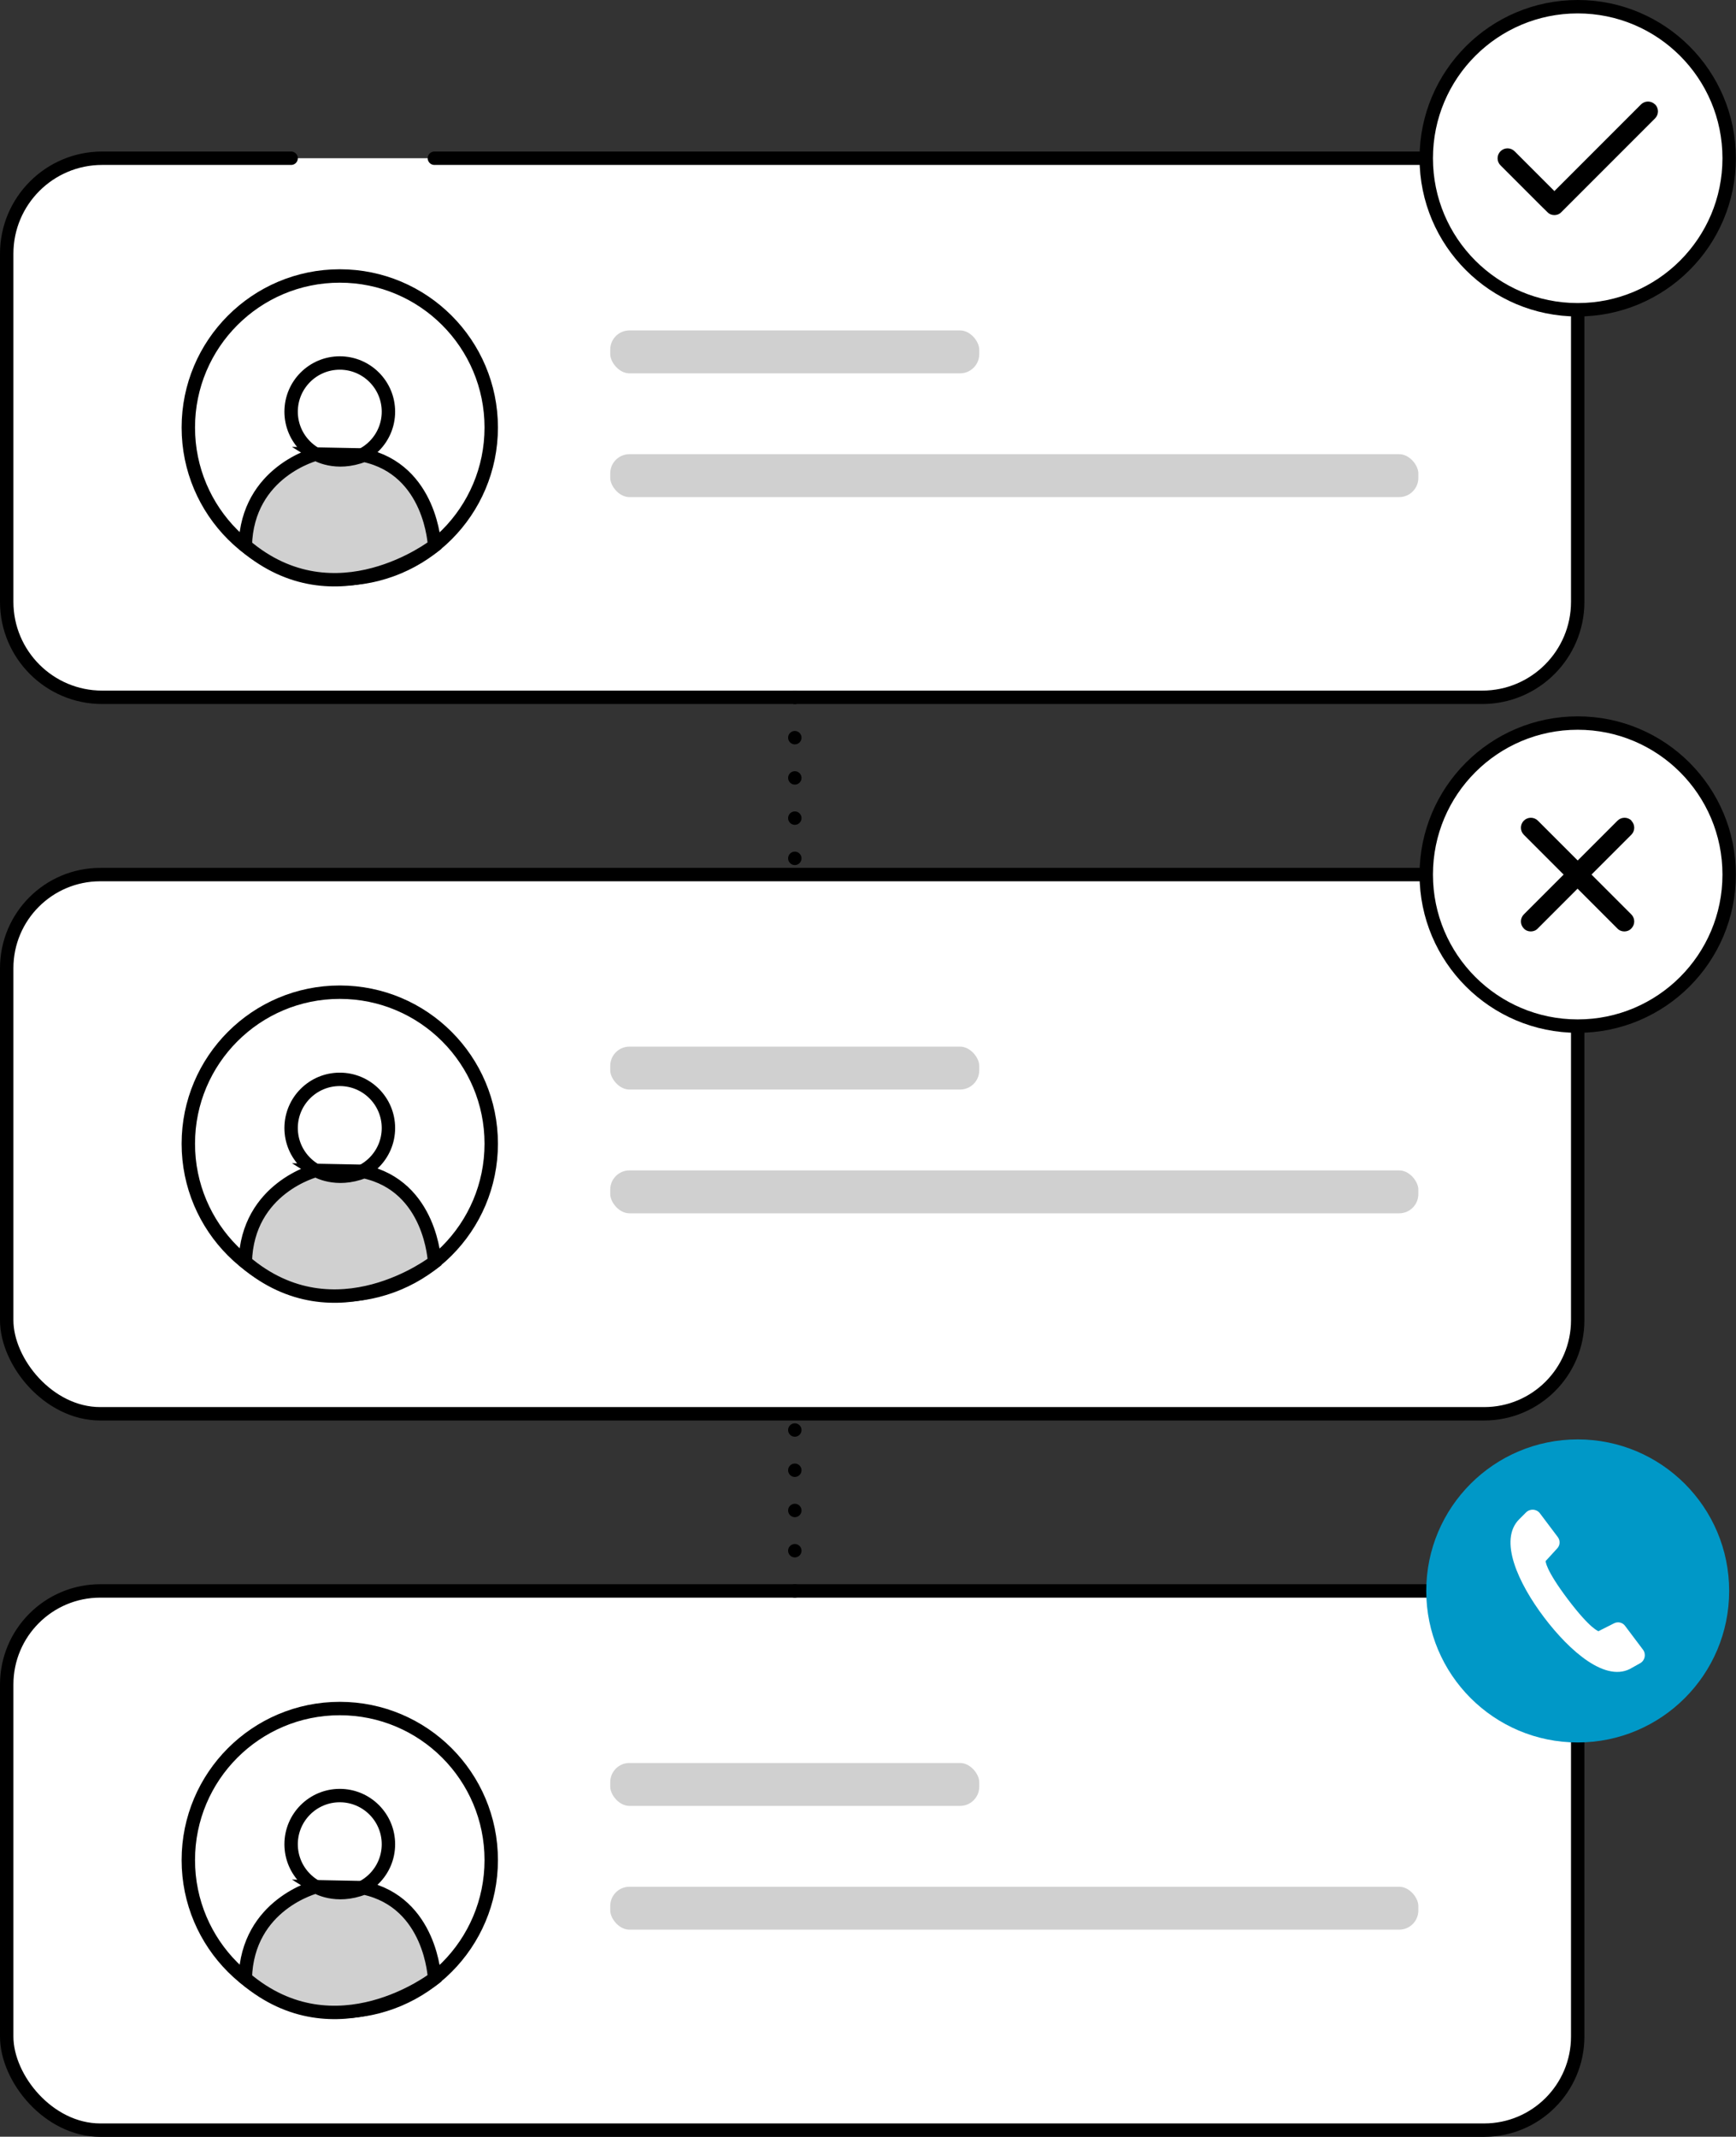
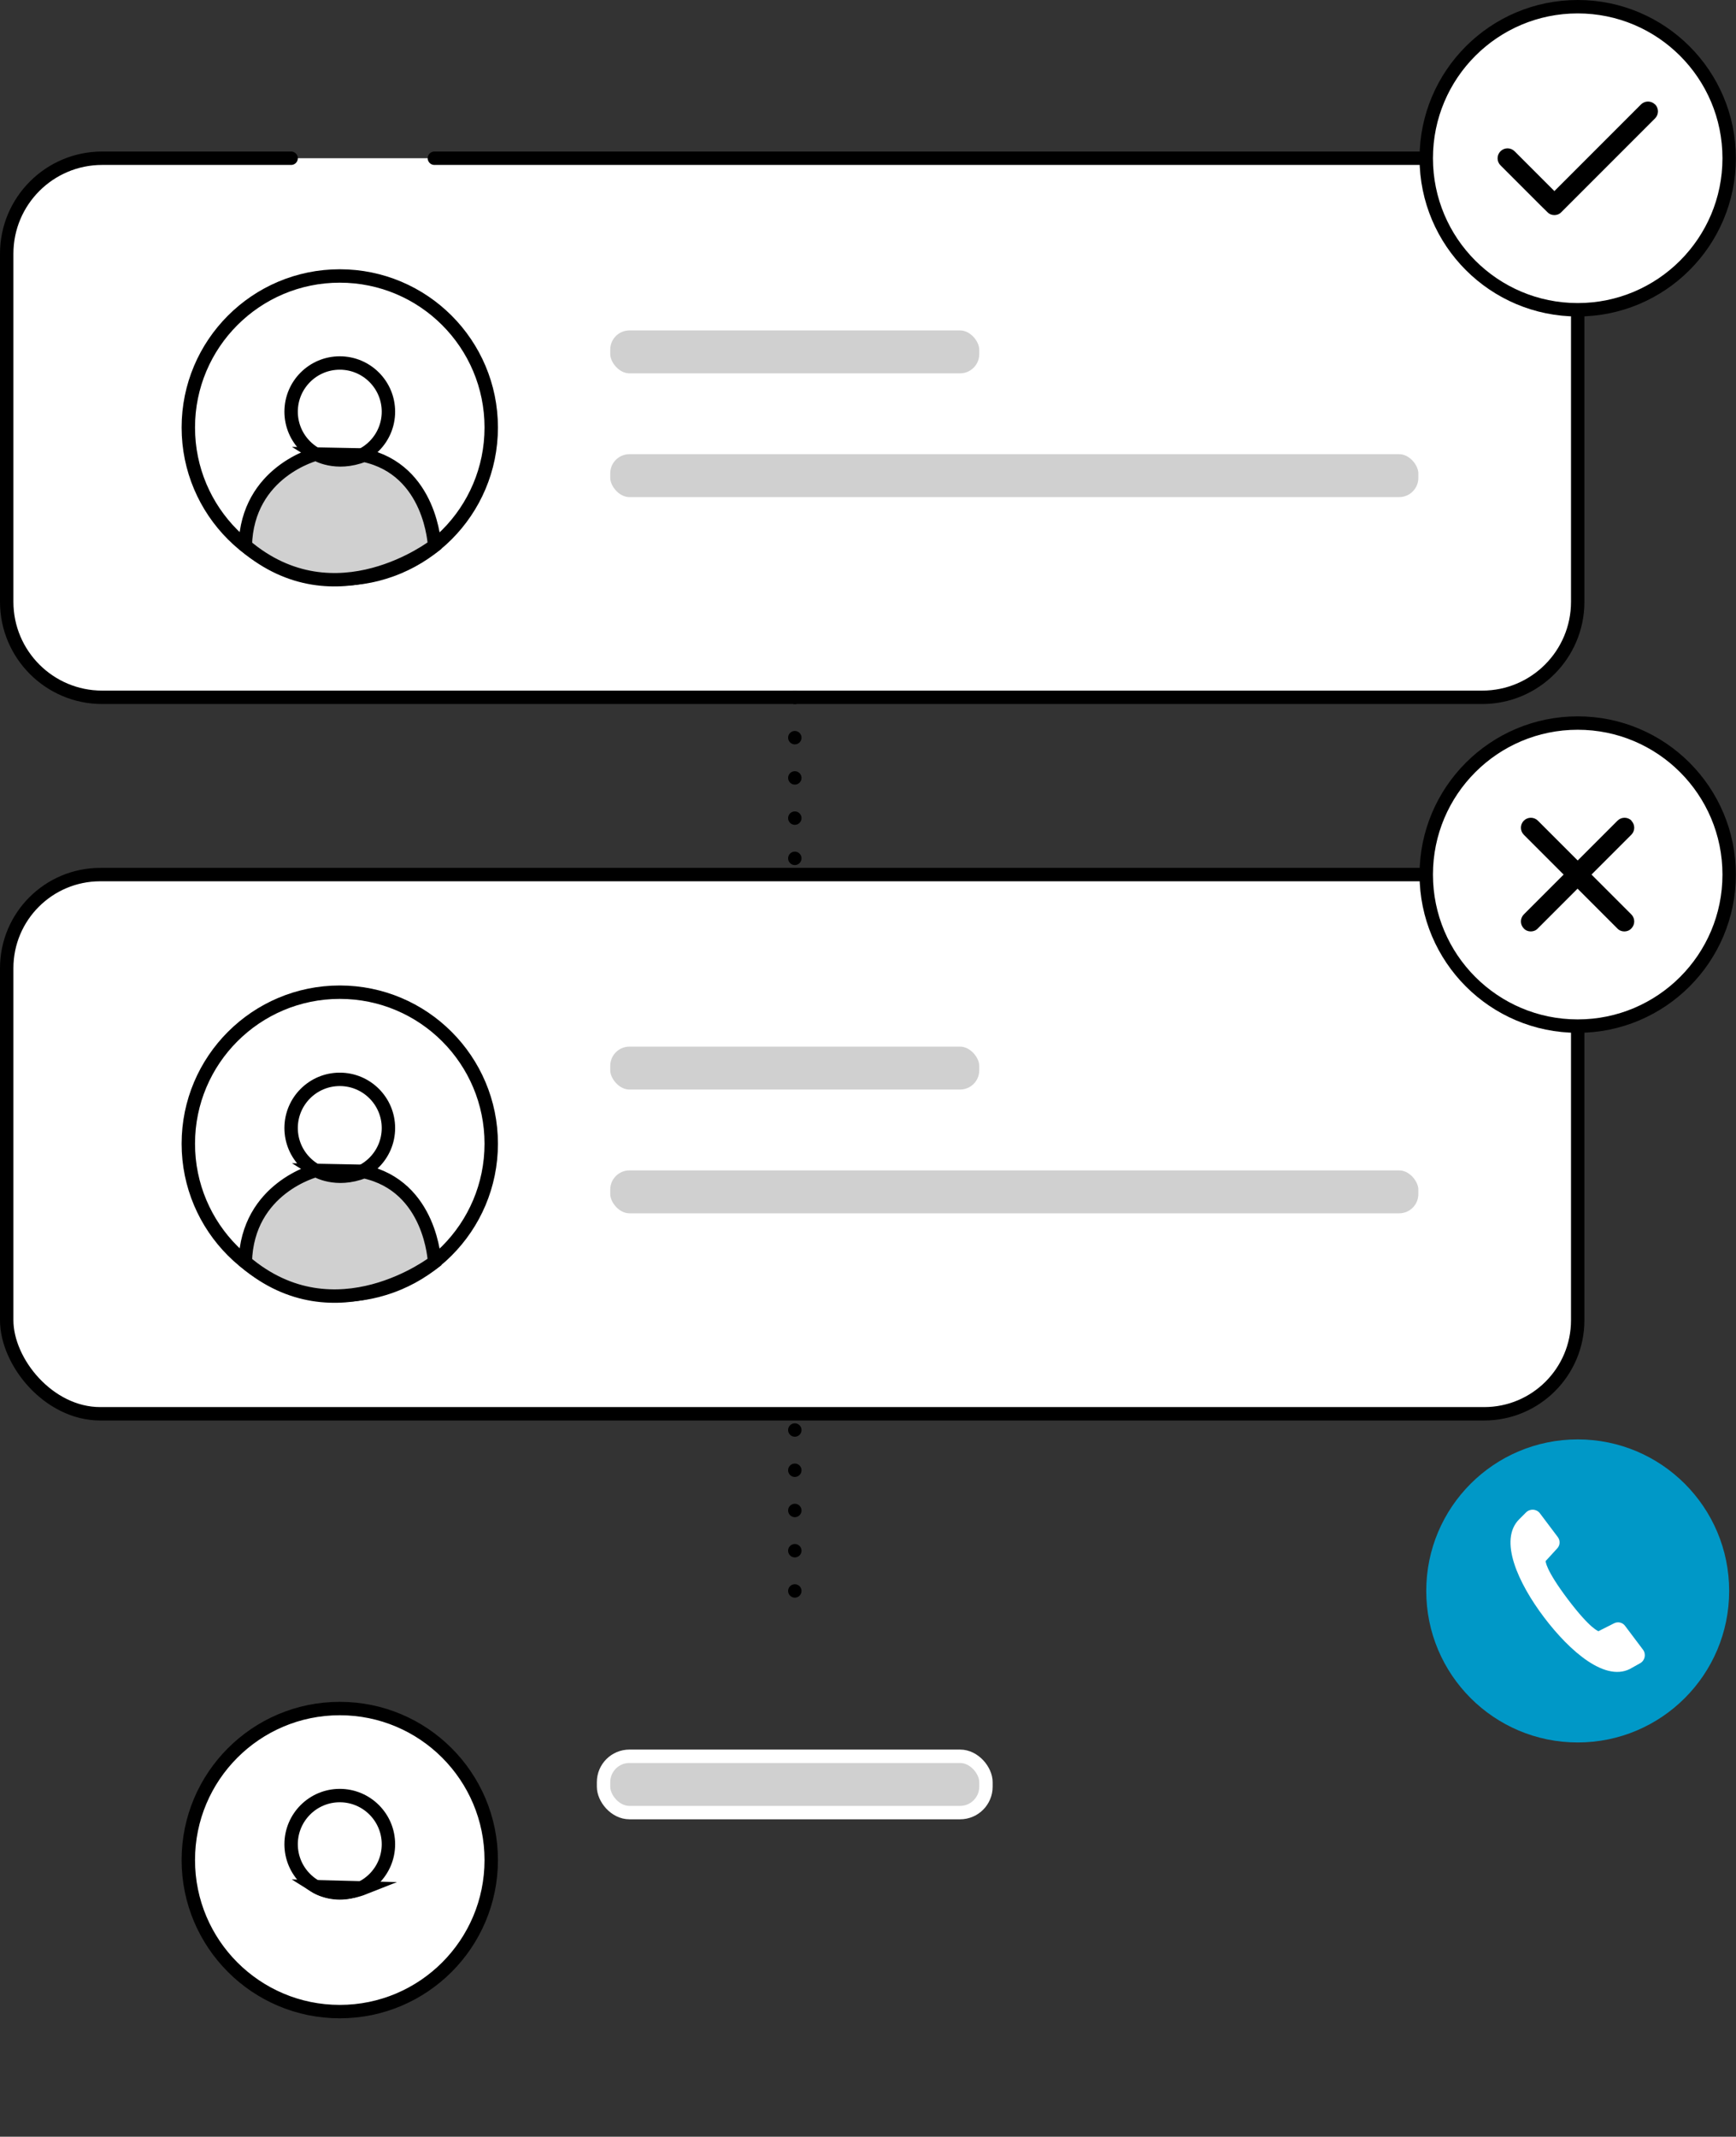
<svg xmlns="http://www.w3.org/2000/svg" id="Layer_2" data-name="Layer 2" viewBox="0 0 129.52 159.34">
  <rect x="0" y="0" width="129.52" height="159.34" fill="#333333" stroke="none" />
  <defs>
    <style>
      .cls-1 {
        stroke: #fff;
      }

      .cls-1, .cls-2, .cls-3 {
        stroke-linecap: round;
        stroke-linejoin: round;
      }

      .cls-1, .cls-4 {
        fill: #d0d0d0;
      }

      .cls-2, .cls-5, .cls-3 {
        fill: #fff;
      }

      .cls-2, .cls-3, .cls-4 {
        stroke: #000;
      }

      .cls-6 {
        fill: #0098c7;
      }

      .cls-3 {
        stroke-dasharray: 0 3;
      }

      .cls-4 {
        stroke-miterlimit: 10;
      }
    </style>
  </defs>
  <g id="Layer_1-2" data-name="Layer 1">
    <g>
      <g>
-         <rect class="cls-2" x=".5" y="118.64" width="117.21" height="40.21" rx="6.98" ry="6.98" />
        <g>
          <rect class="cls-1" x="45.03" y="130.97" width="28.53" height="4.2" rx="1.93" ry="1.93" />
-           <rect class="cls-1" x="45.03" y="140.2" width="61.29" height="4.2" rx="1.93" ry="1.93" />
        </g>
        <g>
          <circle class="cls-2" cx="25.35" cy="138.71" r="11.3" />
          <circle class="cls-2" cx="25.35" cy="137.53" r="3.63" />
-           <path class="cls-4" d="m23.58,140.7s1.47.92,3.57.09c5.04,1.08,5.27,6.74,5.27,6.74,0,0-7.38,5.72-14.12,0,.15-5.54,5.29-6.83,5.29-6.83Z" />
+           <path class="cls-4" d="m23.58,140.7s1.47.92,3.57.09Z" />
        </g>
      </g>
      <g>
        <rect class="cls-2" x=".5" y="65.22" width="117.21" height="40.21" rx="6.98" ry="6.98" />
        <g>
          <rect class="cls-1" x="45.03" y="77.55" width="28.53" height="4.2" rx="1.93" ry="1.93" />
          <rect class="cls-1" x="45.03" y="86.78" width="61.29" height="4.2" rx="1.93" ry="1.93" />
        </g>
        <g>
          <circle class="cls-2" cx="25.35" cy="85.29" r="11.3" />
          <circle class="cls-2" cx="25.35" cy="84.12" r="3.63" />
          <path class="cls-4" d="m23.58,87.28s1.47.92,3.57.09c5.04,1.08,5.27,6.74,5.27,6.74,0,0-7.38,5.72-14.12,0,.15-5.54,5.29-6.83,5.29-6.83Z" />
        </g>
      </g>
      <g>
        <path class="cls-2" d="m32.41,11.8h78.18c3.93,0,7.12,3.19,7.12,7.12v25.96c0,3.93-3.19,7.12-7.12,7.12H7.62c-3.93,0-7.12-3.19-7.12-7.12v-25.96c0-3.93,3.19-7.12,7.12-7.12h14.1" />
        <g>
          <rect class="cls-1" x="45.03" y="24.14" width="28.53" height="4.2" rx="1.93" ry="1.93" />
          <rect class="cls-1" x="45.03" y="33.37" width="61.29" height="4.2" rx="1.93" ry="1.93" />
        </g>
        <g>
          <circle class="cls-2" cx="25.35" cy="31.88" r="11.3" />
          <circle class="cls-2" cx="25.35" cy="30.7" r="3.63" />
          <path class="cls-4" d="m23.58,33.86s1.47.92,3.57.09c5.04,1.08,5.27,6.74,5.27,6.74,0,0-7.38,5.72-14.12,0,.15-5.54,5.29-6.83,5.29-6.83Z" />
        </g>
      </g>
      <circle class="cls-2" cx="117.71" cy="11.8" r="11.3" />
      <path d="m123.48,7.79c-.29-.29-.76-.29-1.05,0l-6.46,6.46-2.97-2.97c-.29-.29-.76-.29-1.05,0s-.29.76,0,1.05l2.97,2.97s.24.23.53.52c.14.15.33.22.52.22s.38-.07.52-.22l2.97-2.97,1.05-1.05,2.97-2.97c.29-.29.29-.76,0-1.05Z" />
      <g>
        <circle class="cls-6" cx="117.71" cy="118.64" r="11.3" />
        <g id="_8" data-name="8">
          <path class="cls-5" d="m119.28,121.65s-.59-.12-2.3-2.38c-1.72-2.28-1.66-2.86-1.66-2.86l.85-.93c.23-.23.25-.59.06-.85l-1.34-1.78c-.25-.33-.73-.36-1.03-.07l-.48.48c-1.63,1.56-.08,4.84,1.82,7.35s4.65,4.96,6.58,3.75l.59-.33c.36-.2.46-.68.21-1.01l-1.34-1.78c-.19-.26-.55-.33-.83-.18l-1.13.57Z" />
        </g>
      </g>
      <g>
        <circle class="cls-2" cx="117.71" cy="65.22" r="11.3" />
        <path d="m121.73,61.2c-.29-.29-.76-.29-1.05,0l-2.97,2.97-2.97-2.97c-.29-.29-.76-.29-1.05,0s-.29.76,0,1.05l2.97,2.97-2.97,2.97c-.29.29-.29.76,0,1.05.14.15.33.22.52.22s.38-.07.52-.22l2.97-2.97,2.97,2.97c.14.15.33.22.52.22s.38-.07.52-.22c.29-.29.29-.76,0-1.05l-2.97-2.97,2.97-2.97c.29-.29.29-.76,0-1.05Z" />
      </g>
      <line class="cls-3" x1="59.3" y1="52.01" x2="59.3" y2="65.22" />
      <line class="cls-3" x1="59.3" y1="118.64" x2="59.3" y2="105.6" />
    </g>
  </g>
</svg>